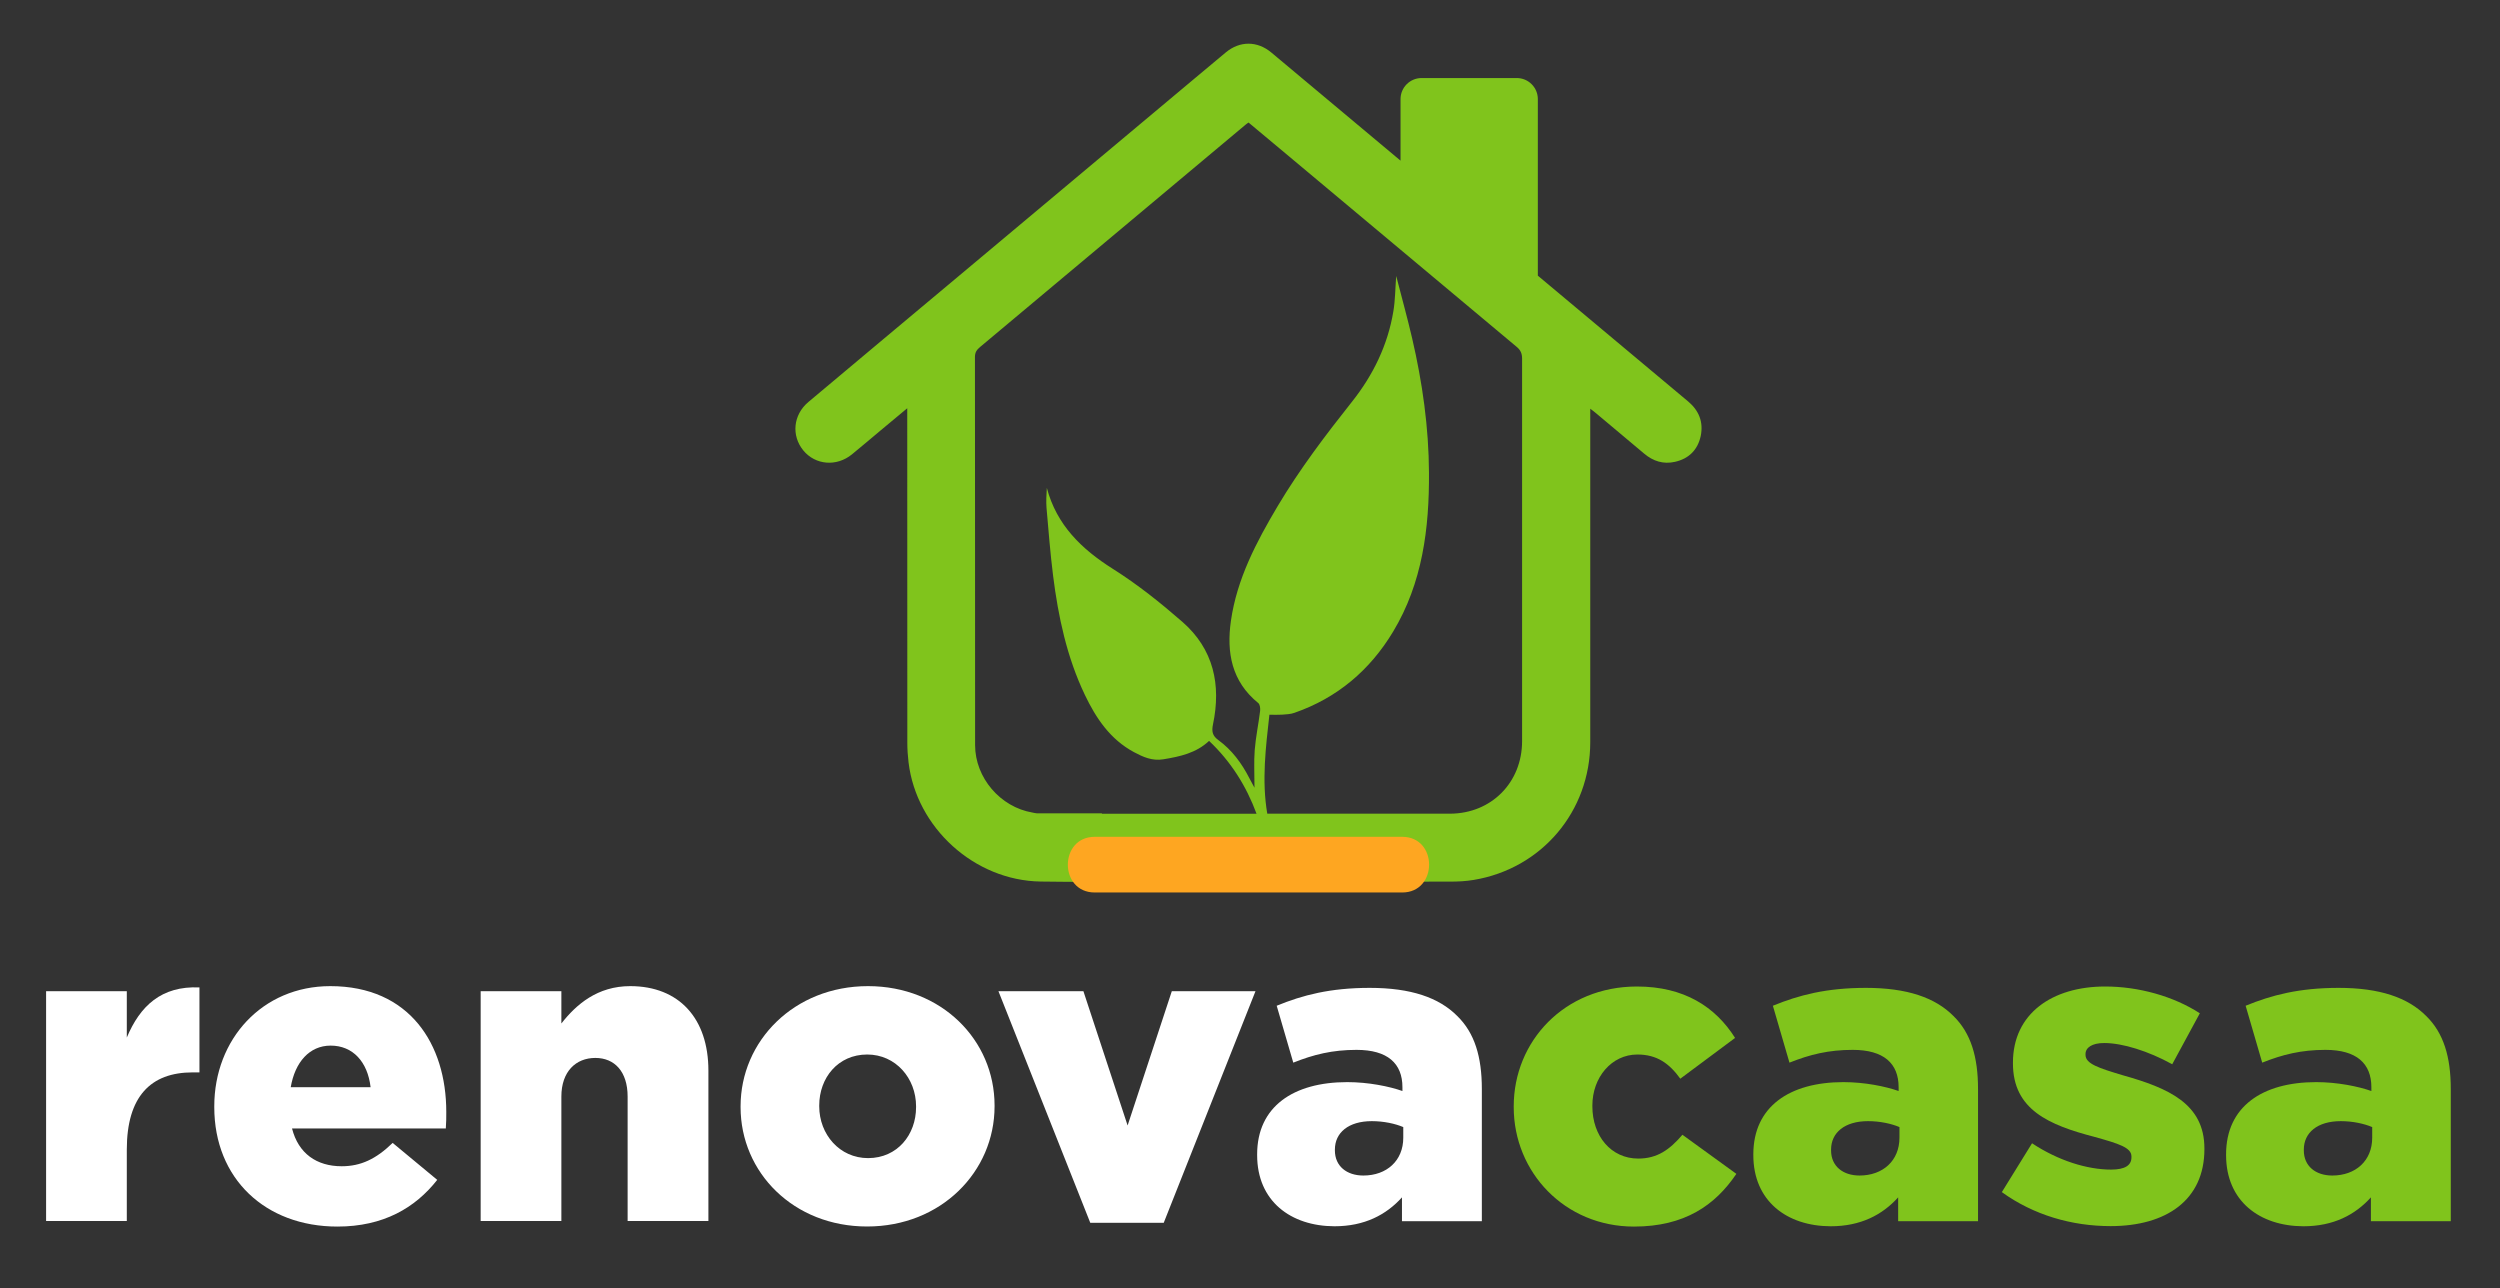
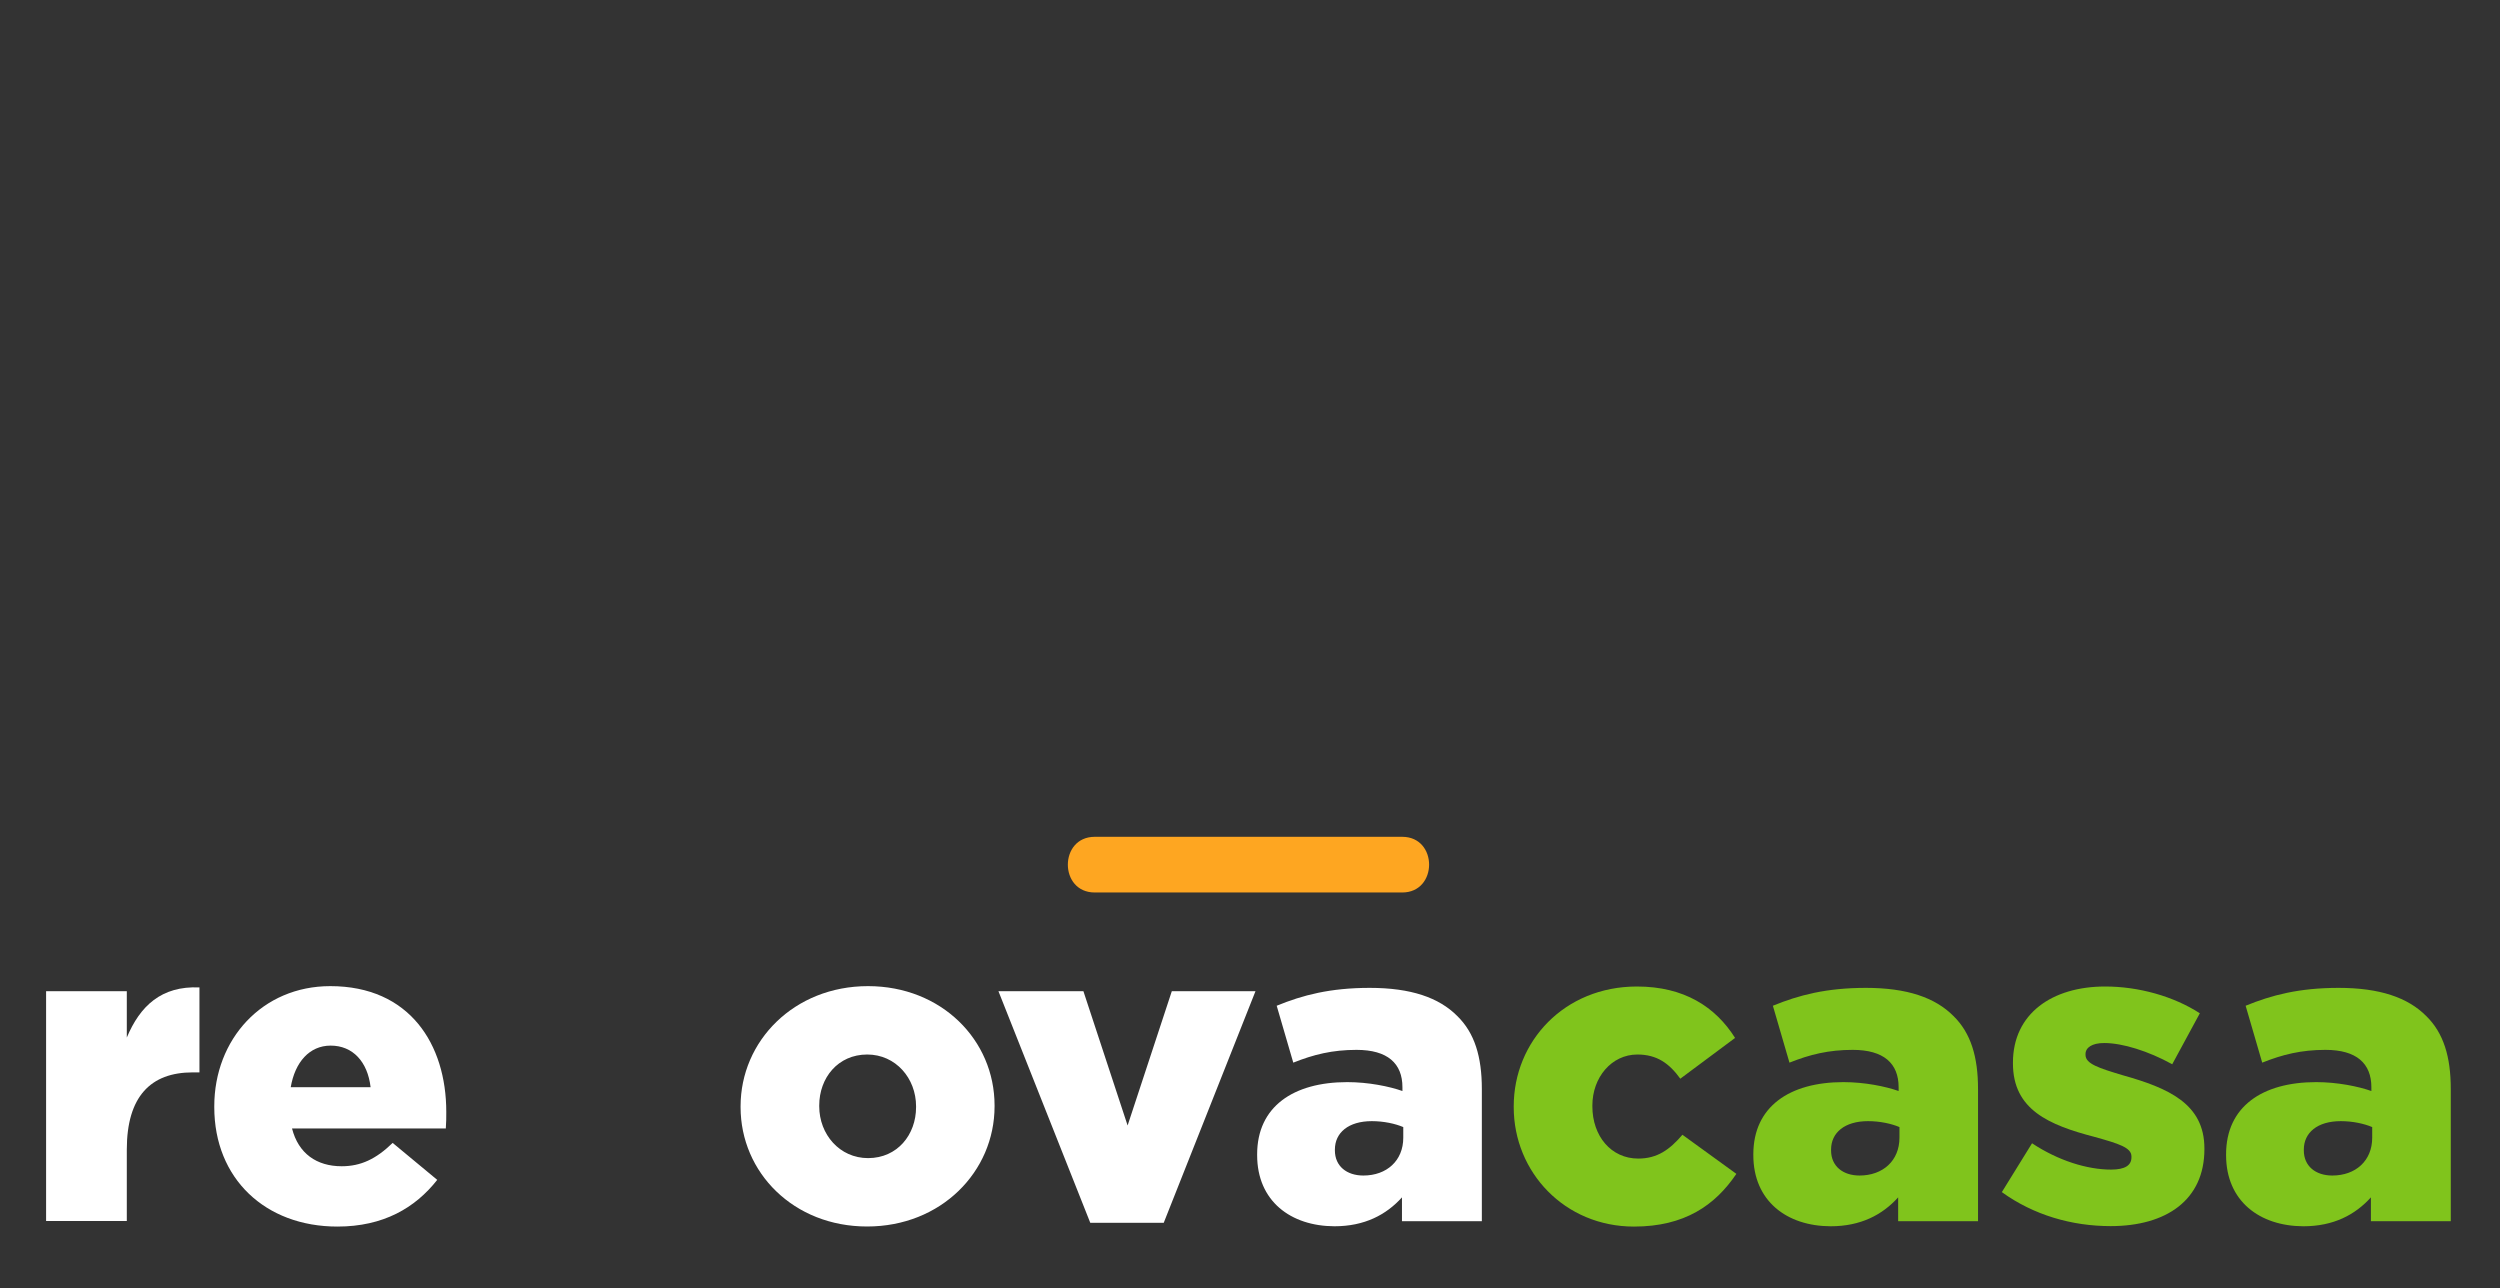
<svg xmlns="http://www.w3.org/2000/svg" version="1.1" id="Capa_1" x="0px" y="0px" viewBox="0 0 328.66 169.38" style="enable-background:new 0 0 328.66 169.38;" xml:space="preserve">
  <rect x="0" y="0" width="328.66" height="169.38" fill="#333333" stroke="none" />
  <style type="text/css">
	.st0{fill:#80C41C;}
	.st1{fill:#FFFFFF;}
	.st2{fill:#FEA621;}
</style>
-   <path class="st0" d="M221.91,52.76c-6.58-5.5-13.16-11.01-19.74-16.52V13.03c0-1.53-1.24-2.77-2.77-2.77h-12.51  c-1.53,0-2.77,1.24-2.77,2.77v8.09c-5.66-4.74-11.32-9.48-16.98-14.21c-1.85-1.55-4.14-1.55-5.98-0.03c-1.32,1.09-2.63,2.2-3.95,3.3  c-10.43,8.74-20.86,17.47-31.29,26.21c-6.55,5.49-13.11,10.96-19.65,16.46c-2,1.68-2.26,4.42-0.66,6.37  c1.58,1.92,4.36,2.16,6.38,0.52c1.29-1.05,2.55-2.13,3.82-3.19c1.09-0.91,2.19-1.82,3.46-2.88c0,0.59,0,0.92,0,1.25  c0,14.25,0,28.49,0.01,42.74c0,0.85,0.06,1.71,0.16,2.56c1.03,8.61,8.67,15.54,17.36,15.67c4.76,0.07,9.52,0.05,14.27,0.04  c13.2,0,26.39-0.01,39.59-0.03c1.02,0,2.05-0.05,3.06-0.22c8.96-1.48,15.34-9.02,15.34-18.11c0-14.25,0-28.49,0-42.74  c0-0.32,0-0.63,0-1.1c0.36,0.28,0.58,0.43,0.78,0.61c2.1,1.76,4.2,3.51,6.29,5.28c1.2,1.02,2.55,1.44,4.08,1.09  c1.81-0.41,2.97-1.56,3.37-3.38C223.96,55.49,223.36,53.97,221.91,52.76z M200.1,97.43c0,5.44-4.03,9.51-9.45,9.54  c-2.32,0.01-4.65,0-6.97,0v0H166.6c-0.74-4.4-0.2-8.68,0.28-13.01c0.62,0,1.16,0.03,1.69-0.01c0.54-0.04,1.1-0.06,1.6-0.24  c5.64-1.96,9.93-5.61,12.98-10.68c3.86-6.42,4.75-13.57,4.71-20.87c-0.03-5.97-0.86-11.86-2.21-17.67c-0.62-2.68-1.36-5.33-2.1-8.21  c-0.13,1.72-0.13,3.19-0.37,4.63c-0.73,4.45-2.67,8.41-5.44,11.9c-3.49,4.4-6.87,8.86-9.75,13.69c-2.81,4.73-5.38,9.59-6.17,15.13  c-0.59,4.15,0.09,7.95,3.59,10.79c0.23,0.18,0.29,0.7,0.25,1.04c-0.21,1.72-0.57,3.42-0.71,5.14c-0.12,1.56-0.03,3.14-0.03,4.96  c-0.3-0.56-0.5-0.91-0.68-1.27c-1-1.95-2.28-3.69-4.06-4.99c-0.78-0.56-0.91-1.12-0.72-2.05c1.1-5.22,0.09-9.92-4.03-13.51  c-2.88-2.51-5.9-4.92-9.12-6.95c-4.15-2.62-7.4-5.78-8.69-10.65c-0.05,0.89-0.11,1.77-0.04,2.63c0.26,2.96,0.49,5.93,0.86,8.89  c0.68,5.41,1.81,10.73,4.18,15.69c1.47,3.08,3.34,5.86,6.46,7.53c1.18,0.63,2.39,1.18,3.85,0.94c2.2-0.36,4.32-0.82,6.02-2.42  c2.87,2.72,4.88,5.91,6.24,9.58h-20.33v-0.06c-2.91,0-5.73,0-8.56,0c-0.19,0-0.38-0.07-0.57-0.1c-4.22-0.71-7.54-4.58-7.54-8.86  c-0.01-17.01,0-34.02-0.02-51.04c0-0.6,0.24-0.94,0.67-1.3c11.65-9.74,23.28-19.49,34.92-29.24c0.1-0.09,0.22-0.16,0.38-0.27  c1.81,1.51,3.61,3.02,5.41,4.52c9.94,8.32,19.88,16.65,29.84,24.97c0.52,0.43,0.71,0.88,0.71,1.55  C200.1,63.9,200.1,80.67,200.1,97.43z" />
  <g>
    <path class="st1" d="M6.06,130.31h10.61v6.09c1.73-4.13,4.52-6.81,9.55-6.59v11.17h-0.89c-5.53,0-8.66,3.18-8.66,10.16v9.38H6.06   V130.31z" />
    <path class="st1" d="M28.17,145.55v-0.11c0-8.82,6.31-15.8,15.25-15.8c10.44,0,15.25,7.65,15.25,16.53c0,0.67,0,1.45-0.06,2.18   H38.39c0.84,3.3,3.24,4.97,6.53,4.97c2.51,0,4.52-0.95,6.7-3.07l5.86,4.86c-2.9,3.69-7.09,6.14-13.12,6.14   C34.87,161.25,28.17,154.94,28.17,145.55z M48.72,142.93c-0.39-3.35-2.34-5.47-5.25-5.47c-2.79,0-4.69,2.18-5.25,5.47H48.72z" />
-     <path class="st1" d="M63.19,130.31H73.8v4.24c1.96-2.51,4.75-4.91,9.05-4.91c6.42,0,10.28,4.24,10.28,11.11v19.77H82.51v-16.36   c0-3.3-1.73-5.08-4.24-5.08c-2.57,0-4.47,1.79-4.47,5.08v16.36H63.19V130.31z" />
    <path class="st1" d="M97.36,145.55v-0.11c0-8.6,7.04-15.8,16.75-15.8c9.66,0,16.64,7.09,16.64,15.69v0.11   c0,8.6-7.04,15.8-16.75,15.8C104.34,161.25,97.36,154.15,97.36,145.55z M120.43,145.55v-0.11c0-3.69-2.68-6.81-6.42-6.81   c-3.85,0-6.31,3.07-6.31,6.7v0.11c0,3.69,2.68,6.81,6.42,6.81C117.97,152.25,120.43,149.18,120.43,145.55z" />
    <path class="st1" d="M131.26,130.31h11.17l5.81,17.65l5.81-17.65h11l-12.06,30.44h-9.66L131.26,130.31z" />
    <path class="st1" d="M165.27,151.86v-0.11c0-6.26,4.75-9.49,11.84-9.49c2.79,0,5.53,0.56,7.26,1.17v-0.5   c0-3.13-1.95-4.91-6.03-4.91c-3.18,0-5.64,0.61-8.32,1.68l-2.18-7.48c3.41-1.4,7.04-2.35,12.23-2.35c5.42,0,9.1,1.28,11.5,3.69   c2.29,2.23,3.24,5.36,3.24,9.61v17.37h-10.5v-3.13c-2.07,2.29-4.91,3.8-8.88,3.8C169.68,161.19,165.27,157.9,165.27,151.86z    M184.48,149.57v-1.4c-1.06-0.45-2.57-0.78-4.13-0.78c-3.07,0-4.86,1.51-4.86,3.74v0.11c0,2.07,1.56,3.3,3.74,3.3   C182.3,154.54,184.48,152.59,184.48,149.57z" />
    <path class="st0" d="M199,145.55v-0.11c0-8.54,6.65-15.75,16.2-15.75c6.2,0,10.33,2.68,12.9,6.76l-7.2,5.36   c-1.45-2.01-3.07-3.18-5.64-3.18c-3.41,0-5.92,3.02-5.92,6.7v0.11c0,3.91,2.46,6.87,6.03,6.87c2.51,0,4.13-1.17,5.81-3.13   l7.09,5.14c-2.79,4.13-6.81,6.93-13.46,6.93C205.7,161.25,199,154.1,199,145.55z" />
    <path class="st0" d="M230.5,151.86v-0.11c0-6.26,4.75-9.49,11.84-9.49c2.79,0,5.53,0.56,7.26,1.17v-0.5c0-3.13-1.95-4.91-6.03-4.91   c-3.18,0-5.64,0.61-8.32,1.68l-2.18-7.48c3.41-1.4,7.04-2.35,12.23-2.35c5.42,0,9.1,1.28,11.5,3.69c2.29,2.23,3.24,5.36,3.24,9.61   v17.37h-10.5v-3.13c-2.07,2.29-4.91,3.8-8.88,3.8C234.91,161.19,230.5,157.9,230.5,151.86z M249.71,149.57v-1.4   c-1.06-0.45-2.57-0.78-4.13-0.78c-3.07,0-4.86,1.51-4.86,3.74v0.11c0,2.07,1.56,3.3,3.74,3.3   C247.53,154.54,249.71,152.59,249.71,149.57z" />
    <path class="st0" d="M263.17,156.72l3.97-6.42c3.46,2.29,7.26,3.46,10.39,3.46c1.84,0,2.68-0.56,2.68-1.62v-0.11   c0-1.17-1.67-1.68-4.86-2.57c-5.98-1.56-10.72-3.57-10.72-9.66v-0.11c0-6.42,5.14-10,12.12-10c4.41,0,8.99,1.28,12.45,3.52   l-3.63,6.7c-3.13-1.73-6.53-2.79-8.94-2.79c-1.62,0-2.46,0.61-2.46,1.45v0.11c0,1.17,1.73,1.73,4.91,2.68   c5.98,1.68,10.72,3.74,10.72,9.61v0.11c0,6.65-4.97,10.11-12.34,10.11C272.38,161.19,267.35,159.74,263.17,156.72z" />
    <path class="st0" d="M292.65,151.86v-0.11c0-6.26,4.75-9.49,11.84-9.49c2.79,0,5.53,0.56,7.26,1.17v-0.5   c0-3.13-1.95-4.91-6.03-4.91c-3.18,0-5.64,0.61-8.32,1.68l-2.18-7.48c3.41-1.4,7.04-2.35,12.23-2.35c5.42,0,9.1,1.28,11.5,3.69   c2.29,2.23,3.24,5.36,3.24,9.61v17.37h-10.5v-3.13c-2.07,2.29-4.91,3.8-8.88,3.8C297.06,161.19,292.65,157.9,292.65,151.86z    M311.86,149.57v-1.4c-1.06-0.45-2.57-0.78-4.13-0.78c-3.07,0-4.86,1.51-4.86,3.74v0.11c0,2.07,1.56,3.3,3.74,3.3   C309.69,154.54,311.86,152.59,311.86,149.57z" />
  </g>
  <g>
    <path class="st2" d="M143.92,117.33c13.47,0,26.95,0,40.42,0c4.71,0,4.72-7.32,0-7.32c-13.47,0-26.95,0-40.42,0   C139.21,110.01,139.2,117.33,143.92,117.33L143.92,117.33z" />
  </g>
</svg>